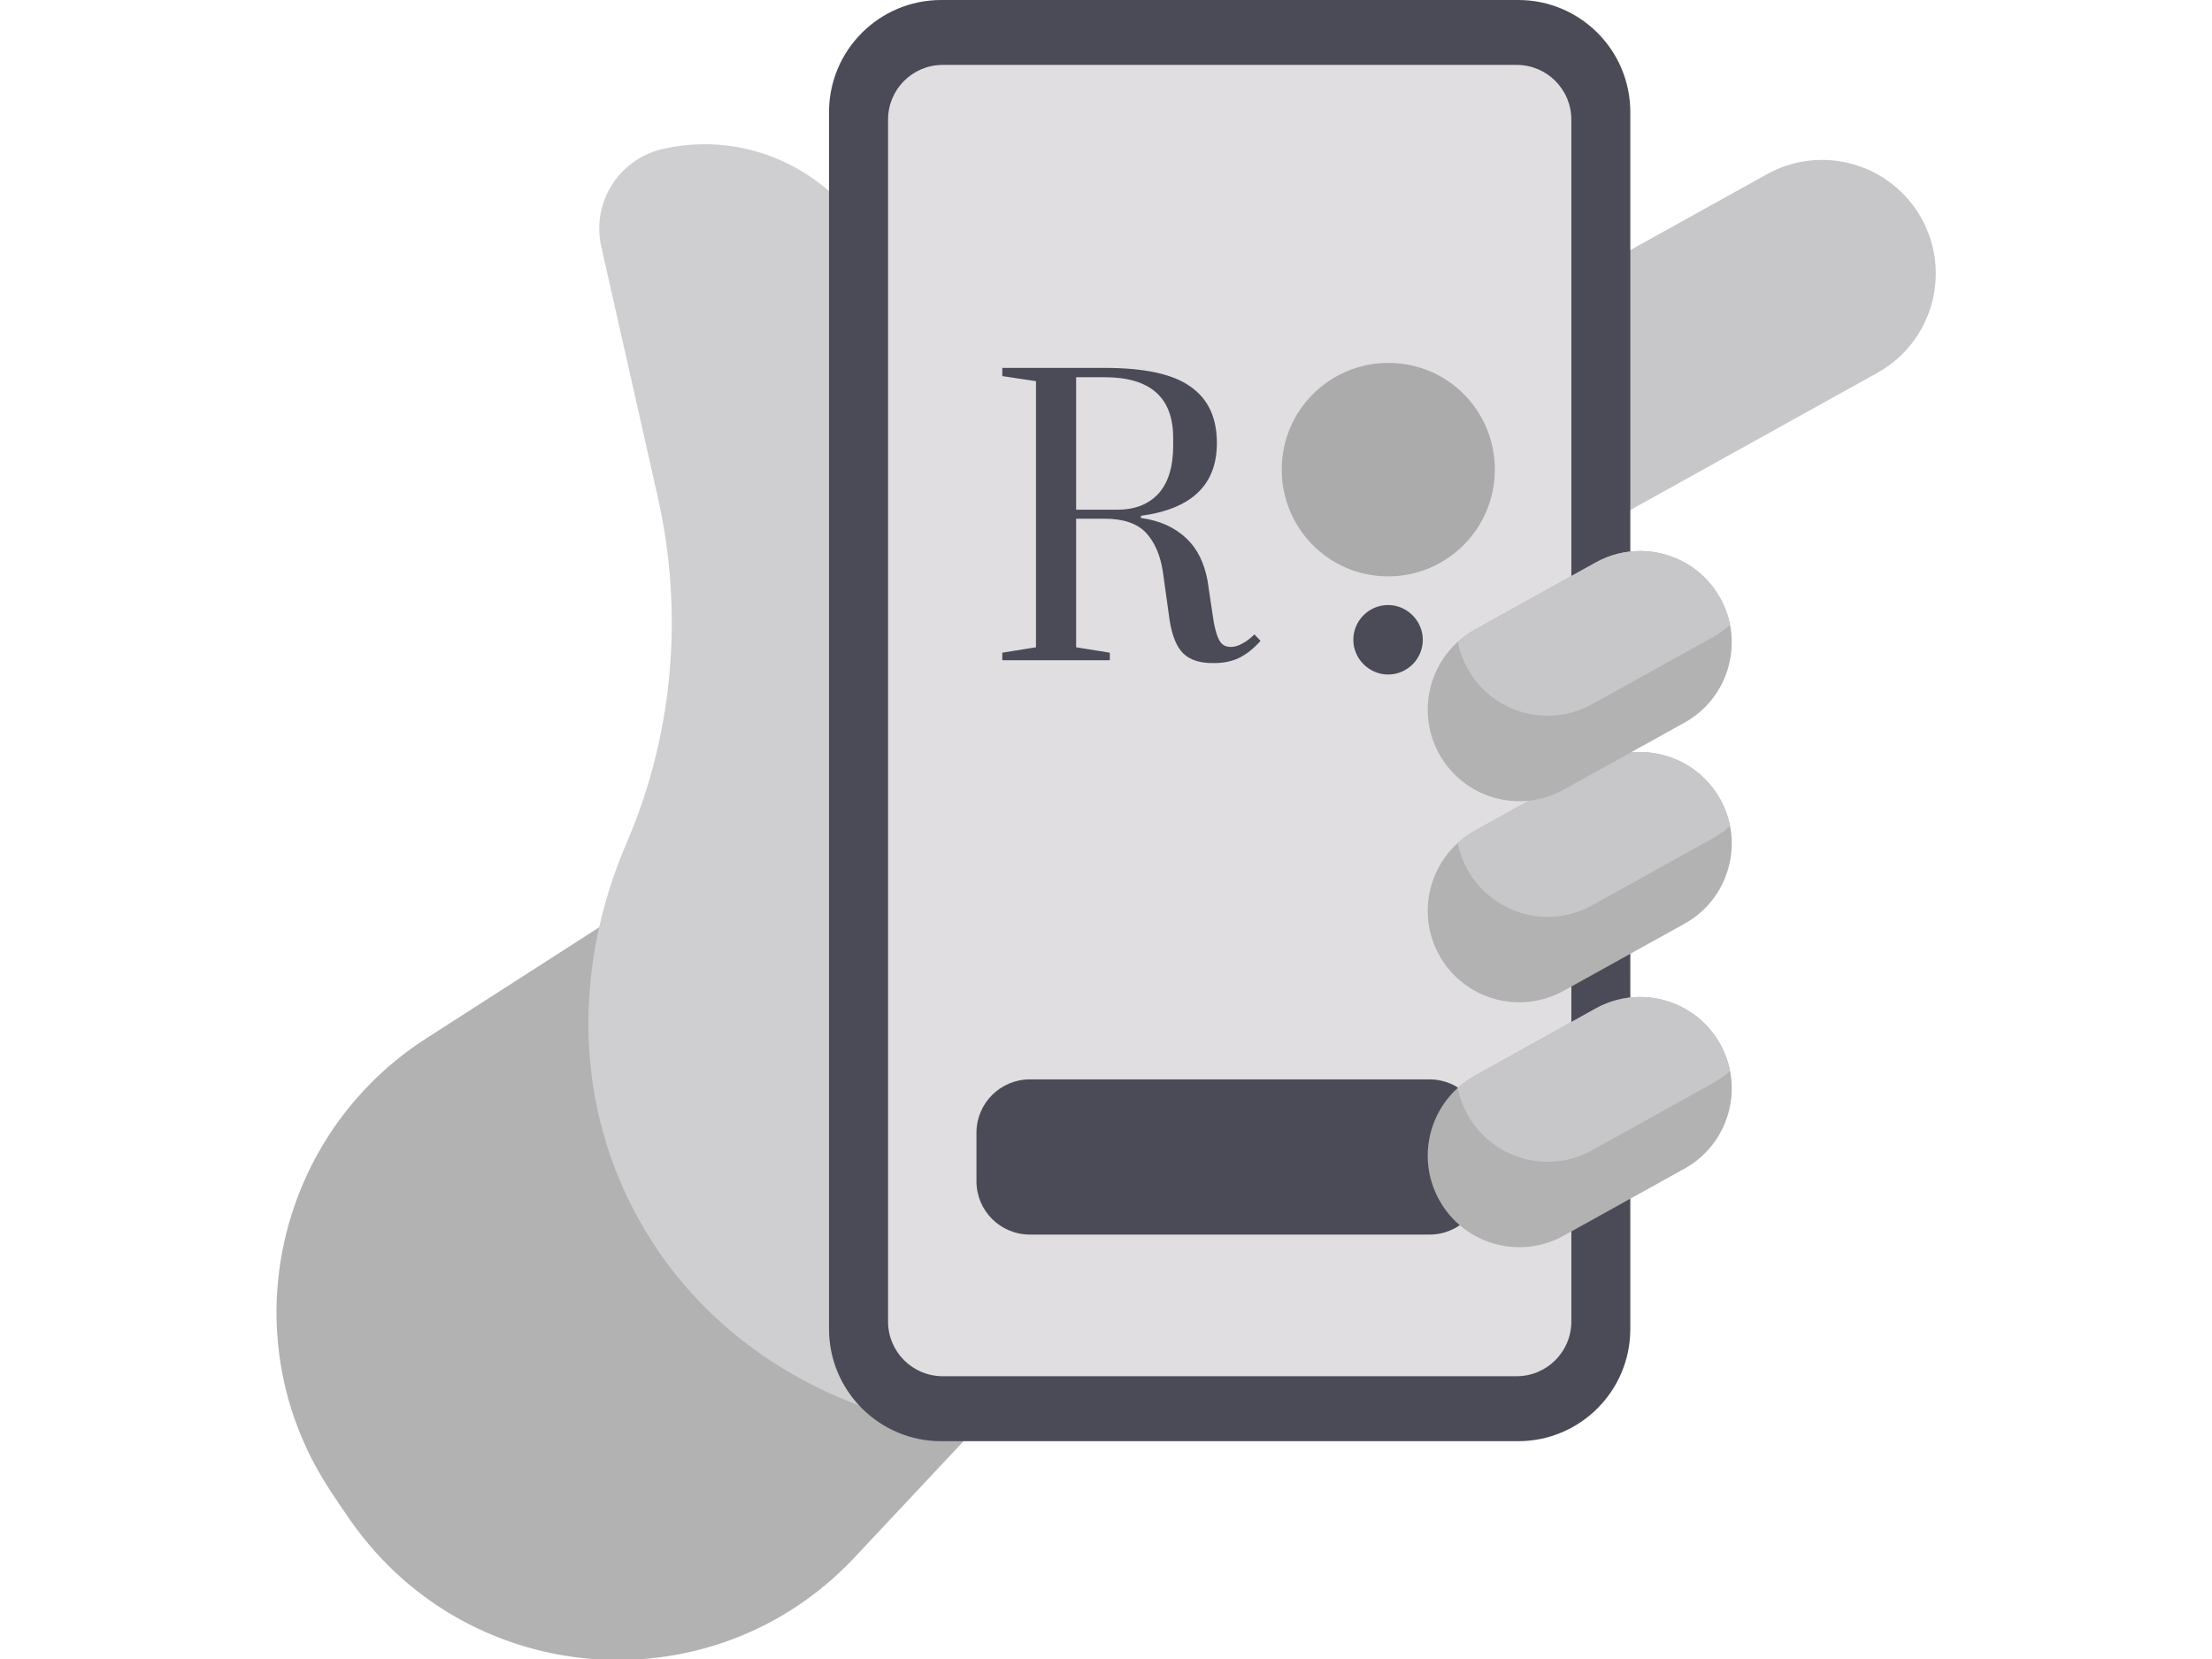
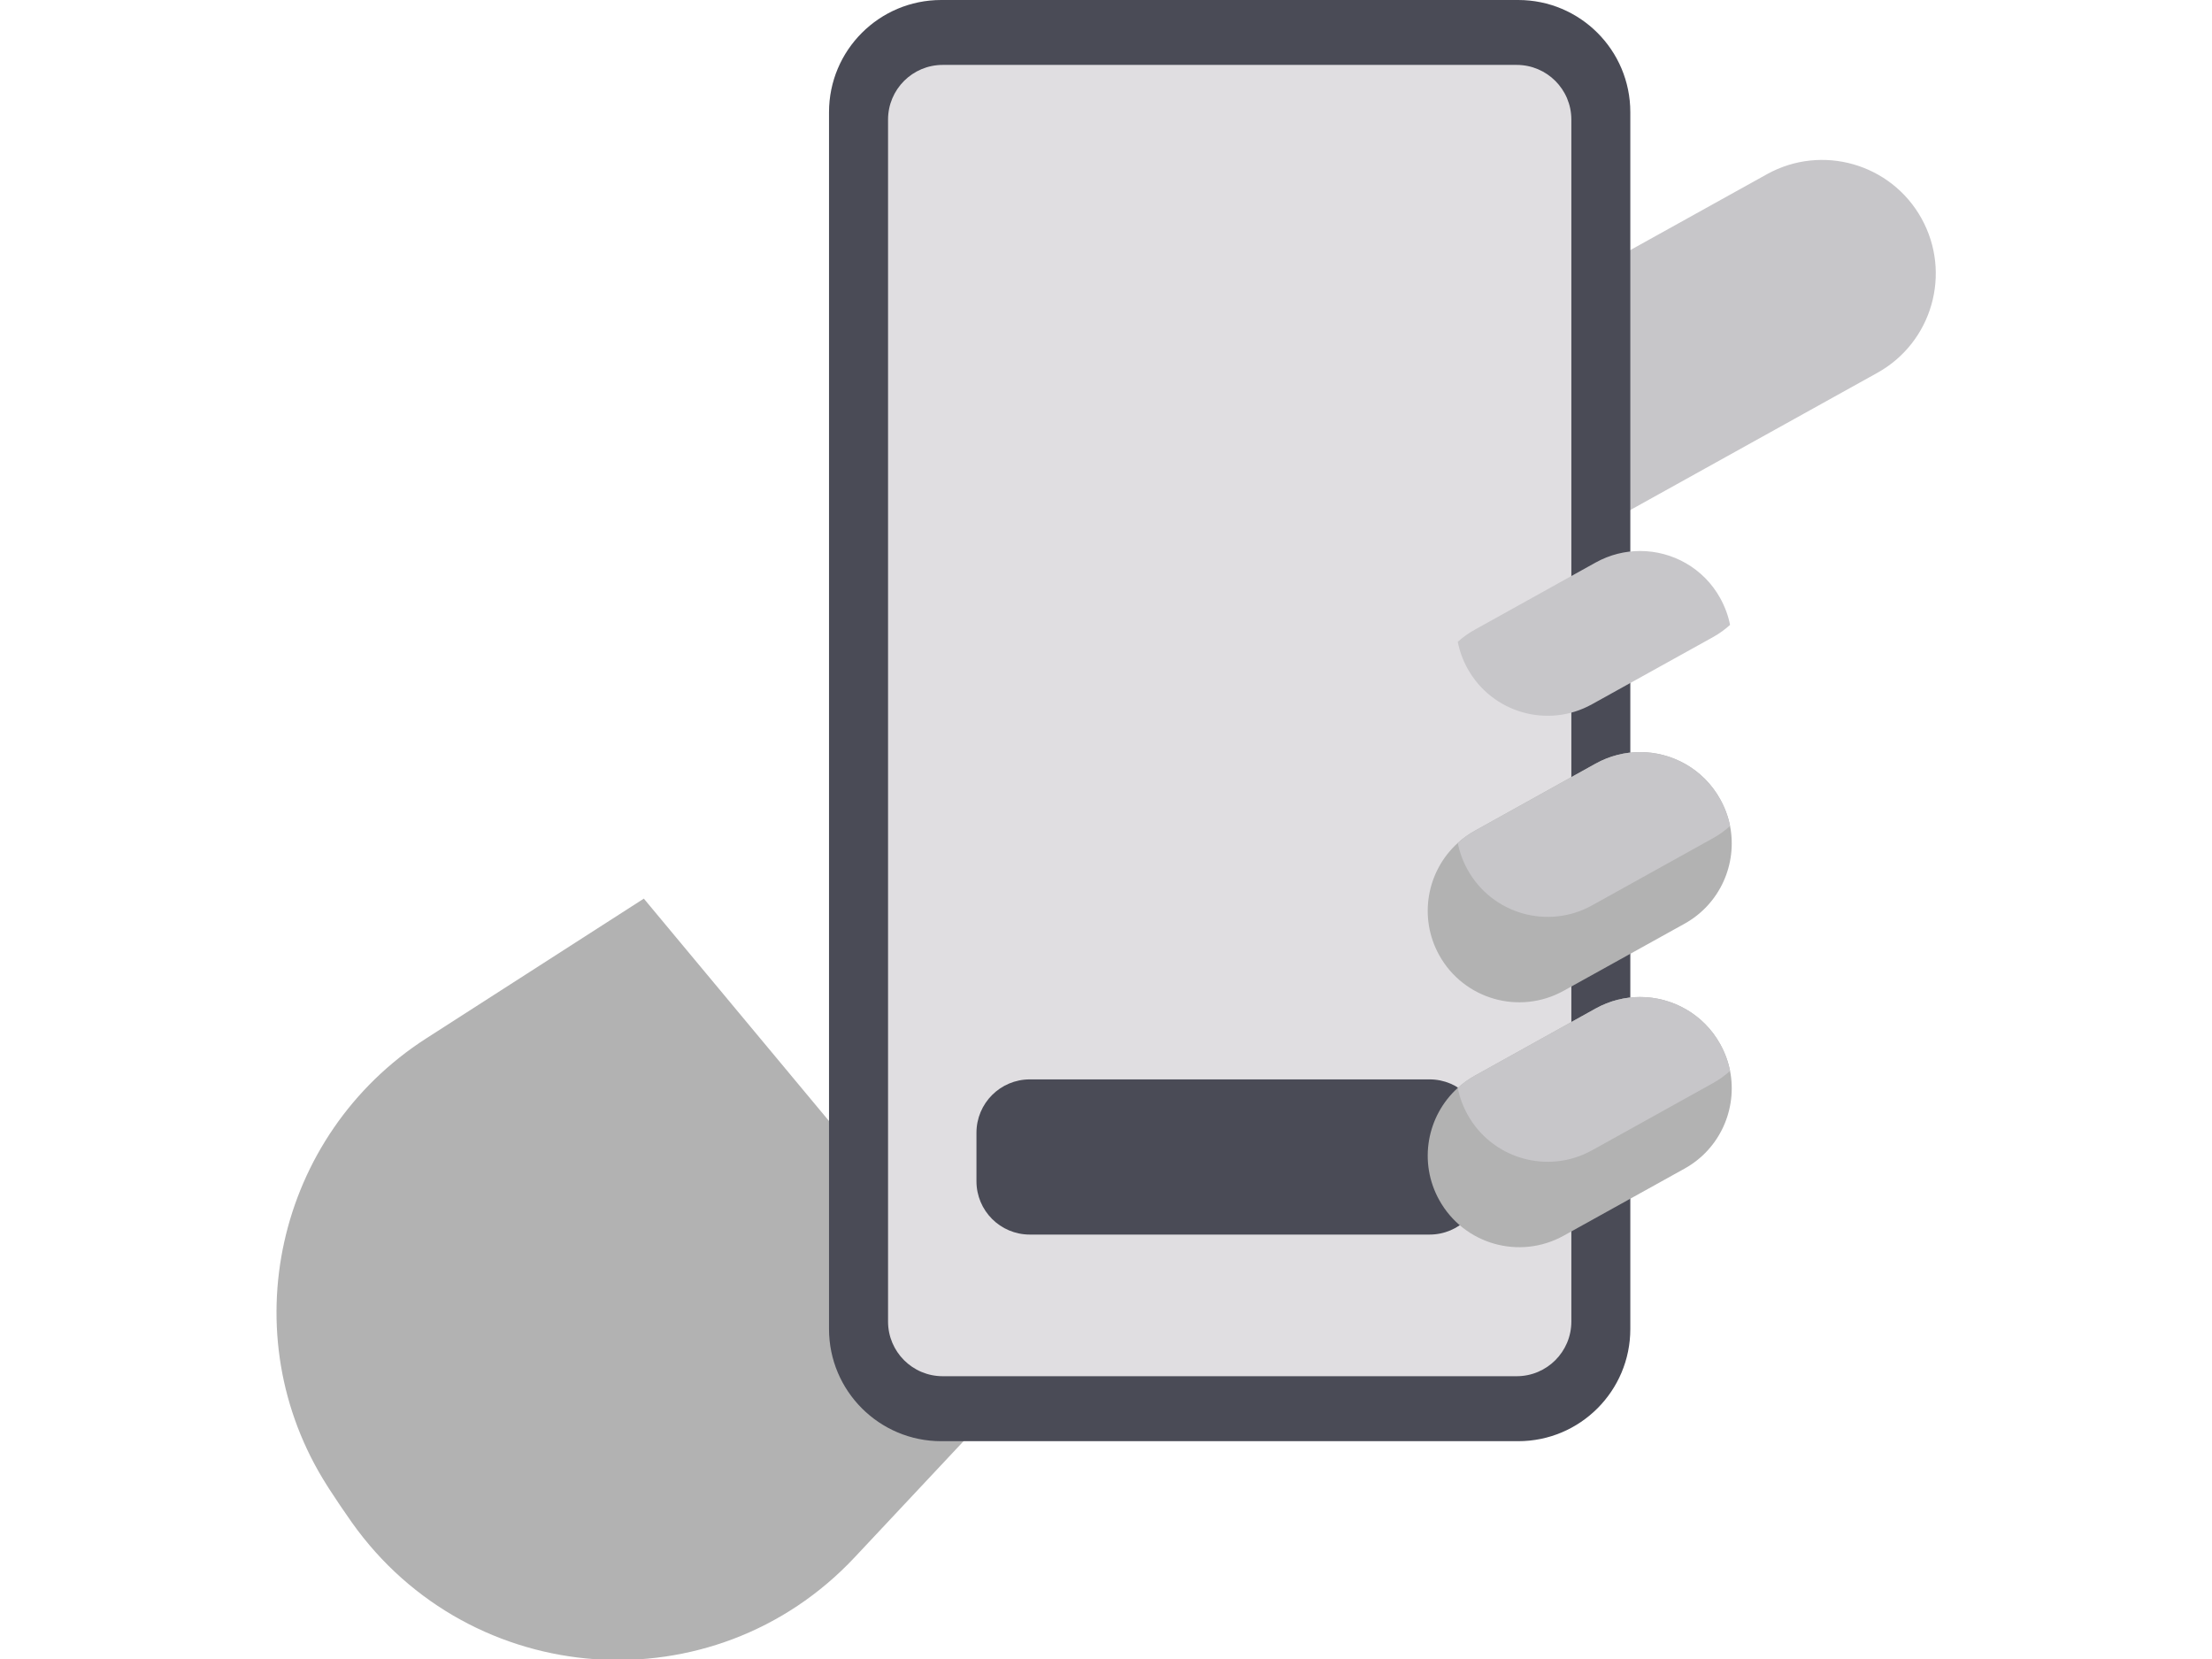
<svg xmlns="http://www.w3.org/2000/svg" width="32" height="24" viewBox="0 0 32 24" fill="none">
  <g style="mix-blend-mode:multiply">
    <g clip-path="url(#clip0_2005_9956)">
      <path d="M14.951 19.77L12.364 22.529C10.326 24.703 6.811 24.454 5.089 22.023C4.976 21.863 4.866 21.7 4.759 21.535C4.751 21.521 4.742 21.508 4.734 21.495C3.342 19.316 3.991 16.419 6.166 15.022L9.314 13L14.951 19.77Z" fill="#B2B2B2" />
      <path d="M20.74 7.078C21.181 7.872 22.181 8.158 22.975 7.717L27.158 5.394C27.952 4.953 28.238 3.953 27.797 3.159C27.356 2.366 26.356 2.08 25.562 2.52L21.379 4.843C20.586 5.284 20.299 6.285 20.74 7.078Z" fill="#C7C6C9" />
-       <path d="M9.591 2.154C11.063 1.822 12.526 2.747 12.858 4.219L13.691 7.914C17.047 6.68 20.704 7.797 22.214 10.672C23.877 13.839 22.307 17.939 18.707 19.831C15.106 21.722 10.839 20.688 9.176 17.521C8.298 15.851 8.321 13.922 9.065 12.194C9.744 10.618 9.893 8.865 9.516 7.191L8.698 3.566C8.555 2.93 8.954 2.298 9.591 2.154V2.154Z" fill="#CFCED1" />
      <path d="M23.585 1.623V19.226C23.585 20.122 22.859 20.849 21.963 20.849H13.616C12.72 20.849 11.993 20.122 11.993 19.226V1.623C11.993 0.726 12.72 0 13.616 0H21.963C22.859 0 23.585 0.726 23.585 1.623V1.623Z" fill="#4A4B56" />
      <path d="M22.732 1.73V19.118C22.732 19.555 22.378 19.909 21.941 19.909H13.638C13.201 19.909 12.847 19.555 12.847 19.118V1.73C12.847 1.293 13.201 0.939 13.638 0.939H21.941C22.378 0.939 22.732 1.293 22.732 1.73V1.73Z" fill="#E0DEE1" />
      <path d="M20.681 15.615H14.898C14.471 15.615 14.126 15.961 14.126 16.387V17.088C14.126 17.515 14.471 17.86 14.898 17.86H20.681C21.108 17.86 21.453 17.515 21.453 17.088V16.387C21.453 15.961 21.108 15.615 20.681 15.615Z" fill="#4A4B56" />
      <path d="M24.371 16.905L22.621 17.876C21.982 18.231 21.176 18.001 20.821 17.361C20.516 16.812 20.643 16.141 21.089 15.738C21.162 15.671 21.245 15.611 21.336 15.561L23.085 14.589C23.289 14.476 23.509 14.423 23.726 14.423C24.192 14.423 24.643 14.669 24.885 15.104C24.954 15.229 25.002 15.36 25.028 15.492C25.135 16.04 24.885 16.619 24.371 16.905V16.905Z" fill="#B2B2B2" />
      <path d="M25.028 15.492C24.954 15.559 24.871 15.619 24.781 15.669L23.031 16.641C22.392 16.995 21.586 16.765 21.231 16.125C21.162 16.001 21.115 15.87 21.089 15.738C21.162 15.671 21.245 15.611 21.336 15.561L23.085 14.589C23.289 14.476 23.509 14.423 23.726 14.423C24.192 14.423 24.643 14.669 24.885 15.104C24.954 15.229 25.002 15.36 25.028 15.492V15.492Z" fill="#C7C6C9" />
      <path d="M24.371 13.362L22.621 14.333C21.982 14.688 21.176 14.458 20.821 13.819C20.516 13.27 20.643 12.598 21.089 12.195C21.162 12.128 21.245 12.068 21.336 12.018L23.085 11.046C23.289 10.933 23.509 10.88 23.726 10.88C24.192 10.88 24.643 11.126 24.885 11.562C24.954 11.686 25.002 11.817 25.028 11.949C25.135 12.497 24.885 13.076 24.371 13.362V13.362Z" fill="#B2B2B2" />
      <path d="M25.028 11.949C24.954 12.016 24.871 12.076 24.781 12.126L23.031 13.098C22.392 13.452 21.586 13.222 21.231 12.582C21.162 12.458 21.115 12.327 21.089 12.195C21.162 12.128 21.245 12.068 21.336 12.018L23.085 11.046C23.289 10.933 23.509 10.88 23.726 10.88C24.192 10.88 24.643 11.126 24.885 11.562C24.954 11.686 25.002 11.817 25.028 11.949V11.949Z" fill="#C7C6C9" />
-       <path d="M24.371 10.453L22.621 11.424C21.982 11.779 21.176 11.548 20.821 10.909C20.516 10.36 20.643 9.689 21.089 9.285C21.162 9.219 21.245 9.159 21.336 9.109L23.085 8.137C23.289 8.024 23.509 7.971 23.726 7.971C24.192 7.971 24.643 8.216 24.885 8.652C24.954 8.777 25.002 8.908 25.028 9.04C25.135 9.588 24.885 10.166 24.371 10.453V10.453Z" fill="#B2B2B2" />
      <path d="M25.028 9.04C24.954 9.107 24.871 9.167 24.781 9.217L23.031 10.188C22.392 10.543 21.586 10.313 21.231 9.673C21.162 9.549 21.115 9.418 21.089 9.285C21.162 9.219 21.245 9.159 21.336 9.109L23.085 8.137C23.289 8.024 23.509 7.971 23.726 7.971C24.192 7.971 24.643 8.216 24.885 8.652C24.954 8.777 25.002 8.908 25.028 9.04V9.04Z" fill="#C7C6C9" />
      <g clip-path="url(#clip1_2005_9956)">
        <path d="M19.578 9.256C19.578 8.976 19.806 8.753 20.081 8.753C20.355 8.753 20.583 8.981 20.583 9.256C20.583 9.535 20.355 9.758 20.081 9.758C19.806 9.758 19.578 9.53 19.578 9.256Z" fill="#4A4B56" />
        <path d="M17.122 9.457C17.023 9.364 16.956 9.198 16.92 8.97L16.822 8.266C16.785 8.027 16.702 7.841 16.578 7.706C16.448 7.571 16.252 7.504 15.977 7.504H15.568V9.364L16.055 9.442V9.551H14.5V9.442L14.987 9.364V5.514L14.5 5.441V5.322H15.977C16.552 5.322 16.966 5.41 17.221 5.592C17.48 5.773 17.604 6.043 17.604 6.41C17.604 7.017 17.236 7.364 16.505 7.462V7.493C16.775 7.53 16.992 7.628 17.158 7.784C17.324 7.939 17.422 8.146 17.469 8.4L17.537 8.856C17.562 9.053 17.599 9.188 17.635 9.255C17.671 9.328 17.728 9.359 17.806 9.359C17.858 9.359 17.915 9.343 17.977 9.307C18.039 9.276 18.091 9.229 18.148 9.178L18.236 9.271C18.133 9.385 18.029 9.468 17.92 9.52C17.811 9.571 17.692 9.592 17.568 9.592C17.371 9.597 17.221 9.551 17.122 9.457ZM16.158 7.374C16.417 7.374 16.614 7.297 16.759 7.141C16.899 6.986 16.972 6.752 16.972 6.447V6.338C16.972 5.747 16.64 5.457 15.977 5.457H15.568V7.374H16.158Z" fill="#4A4B56" />
        <path d="M21.625 6.794C21.625 7.644 20.936 8.338 20.081 8.338C19.226 8.338 18.542 7.644 18.542 6.794C18.542 5.939 19.231 5.25 20.086 5.25C20.941 5.25 21.625 5.939 21.625 6.794Z" fill="#ABABAB" />
      </g>
    </g>
  </g>
  <defs>
    <clipPath id="clip0_2005_9956">
      <rect width="24" height="24" fill="white" transform="translate(4)" />
    </clipPath>
    <clipPath id="clip1_2005_9956">
-       <rect width="7.125" height="4.508" fill="white" transform="translate(14.5 5.25)" />
-     </clipPath>
+       </clipPath>
  </defs>
</svg>